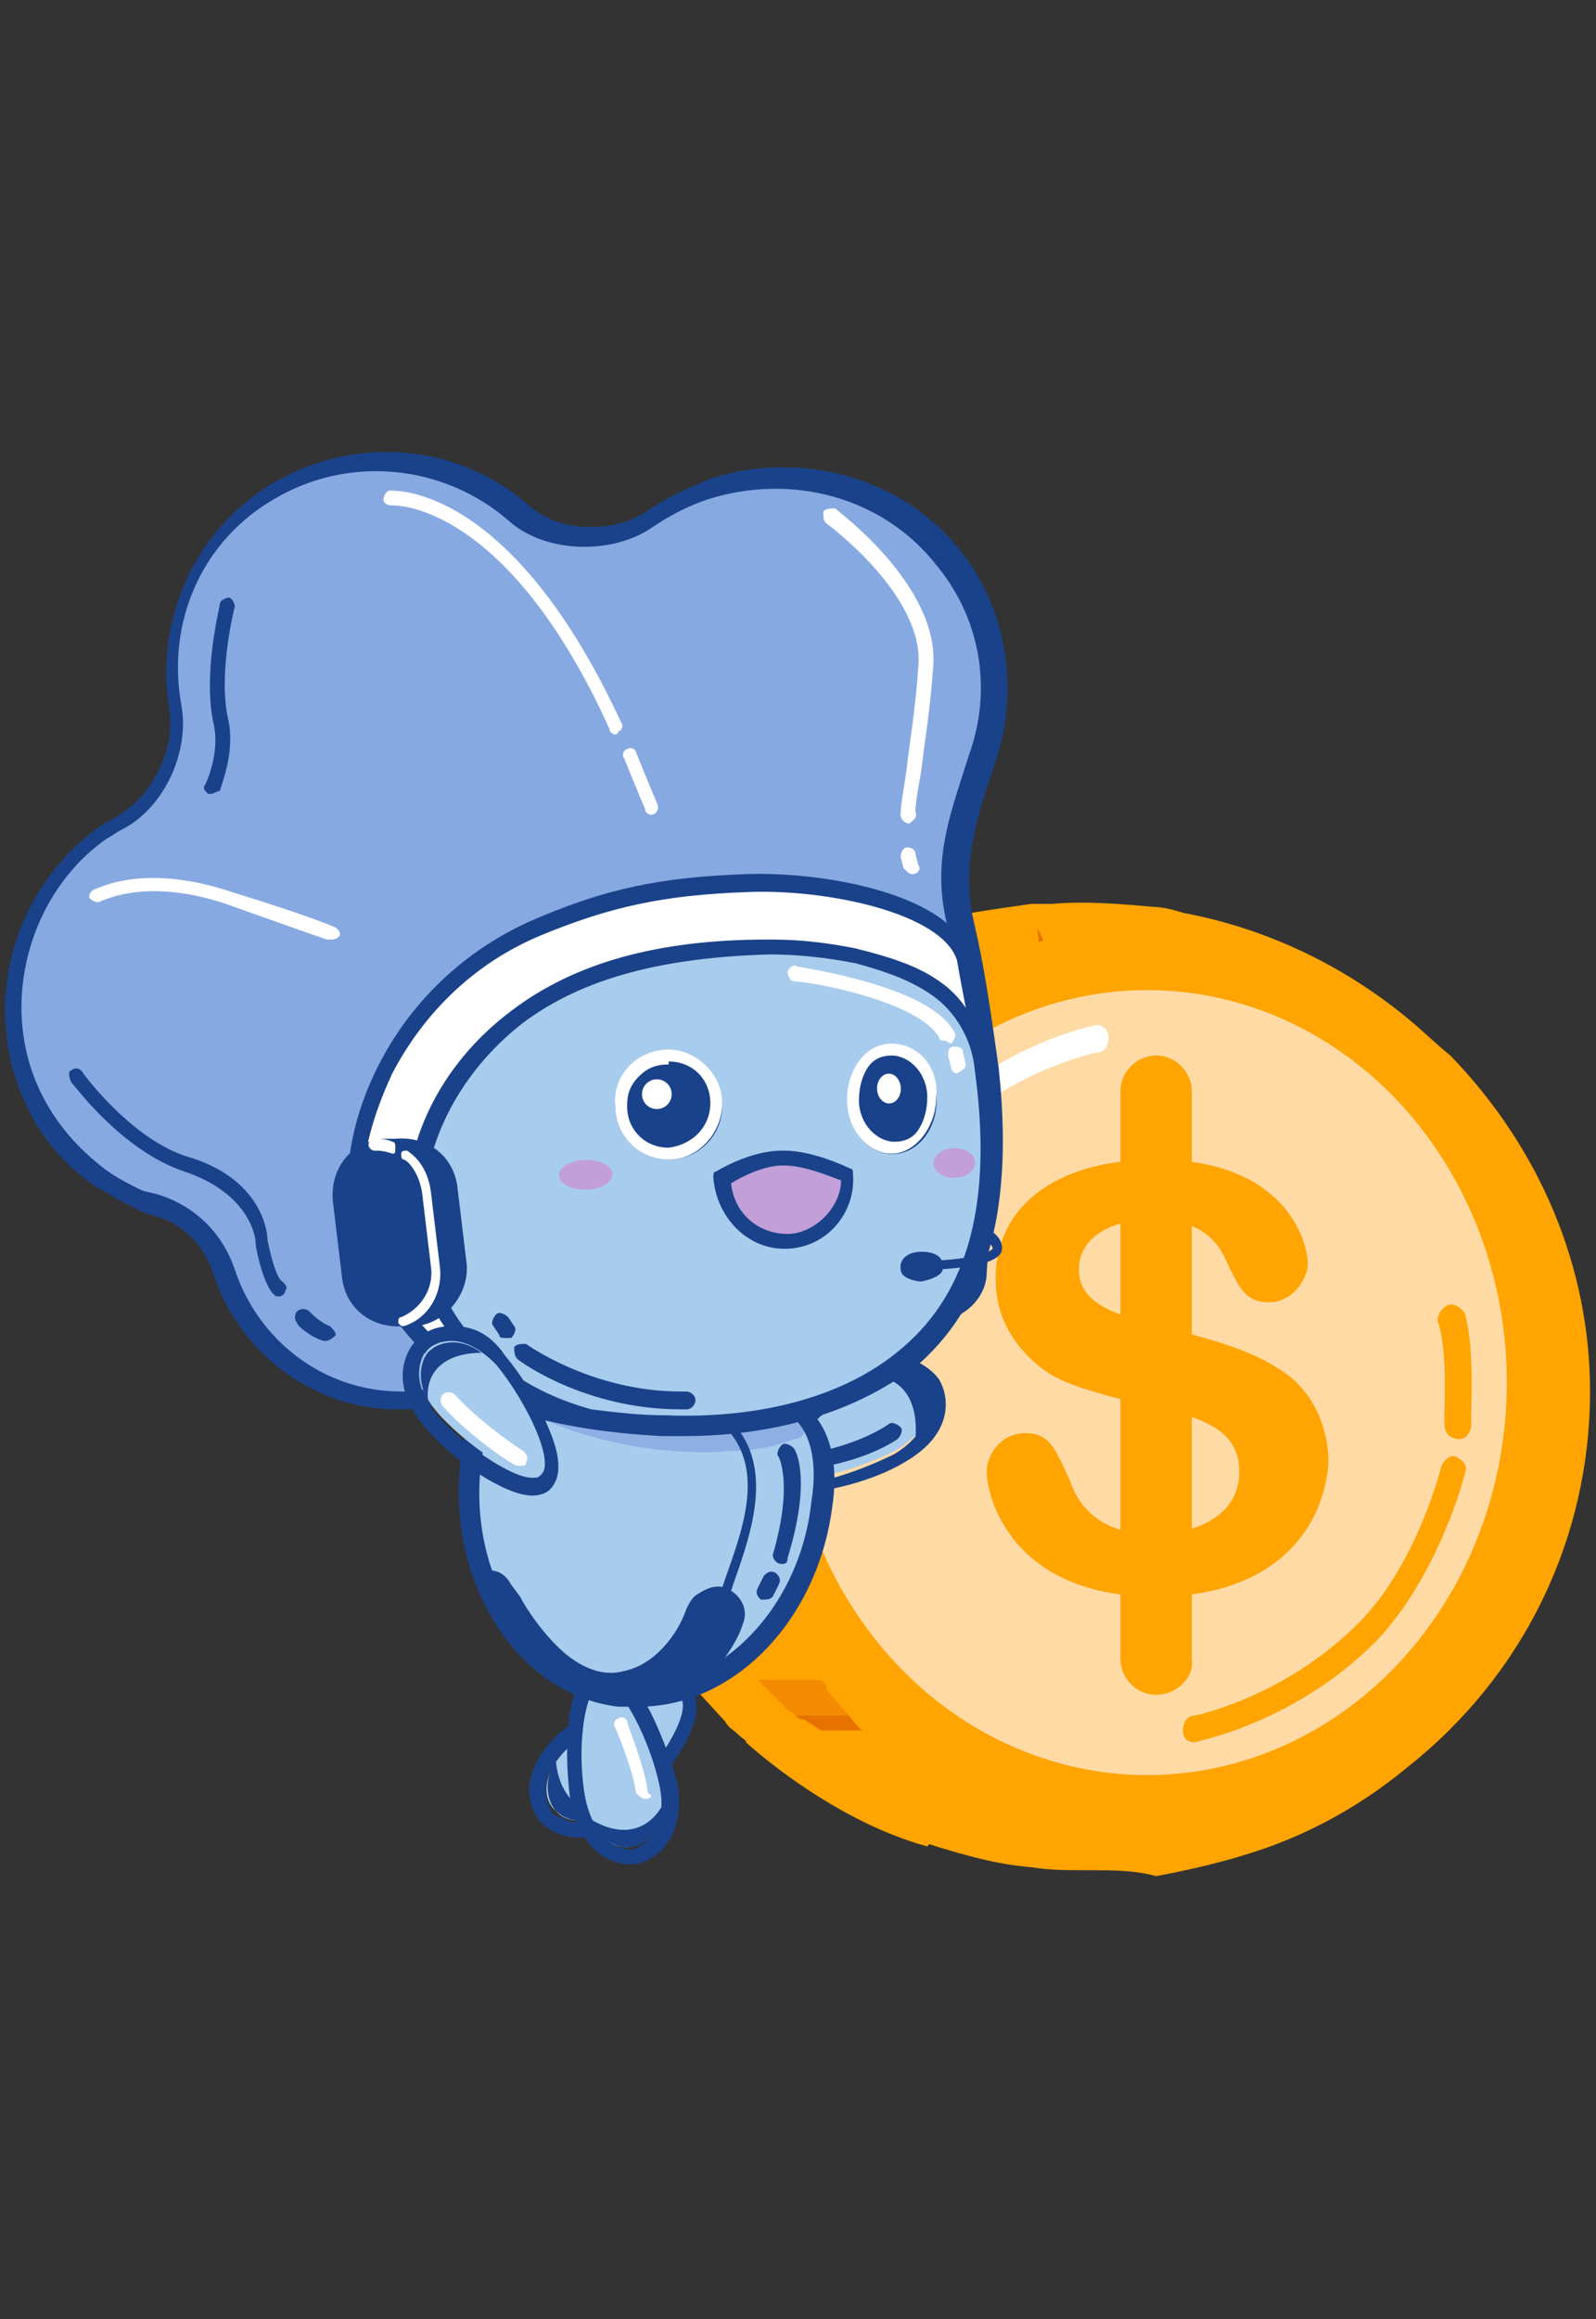
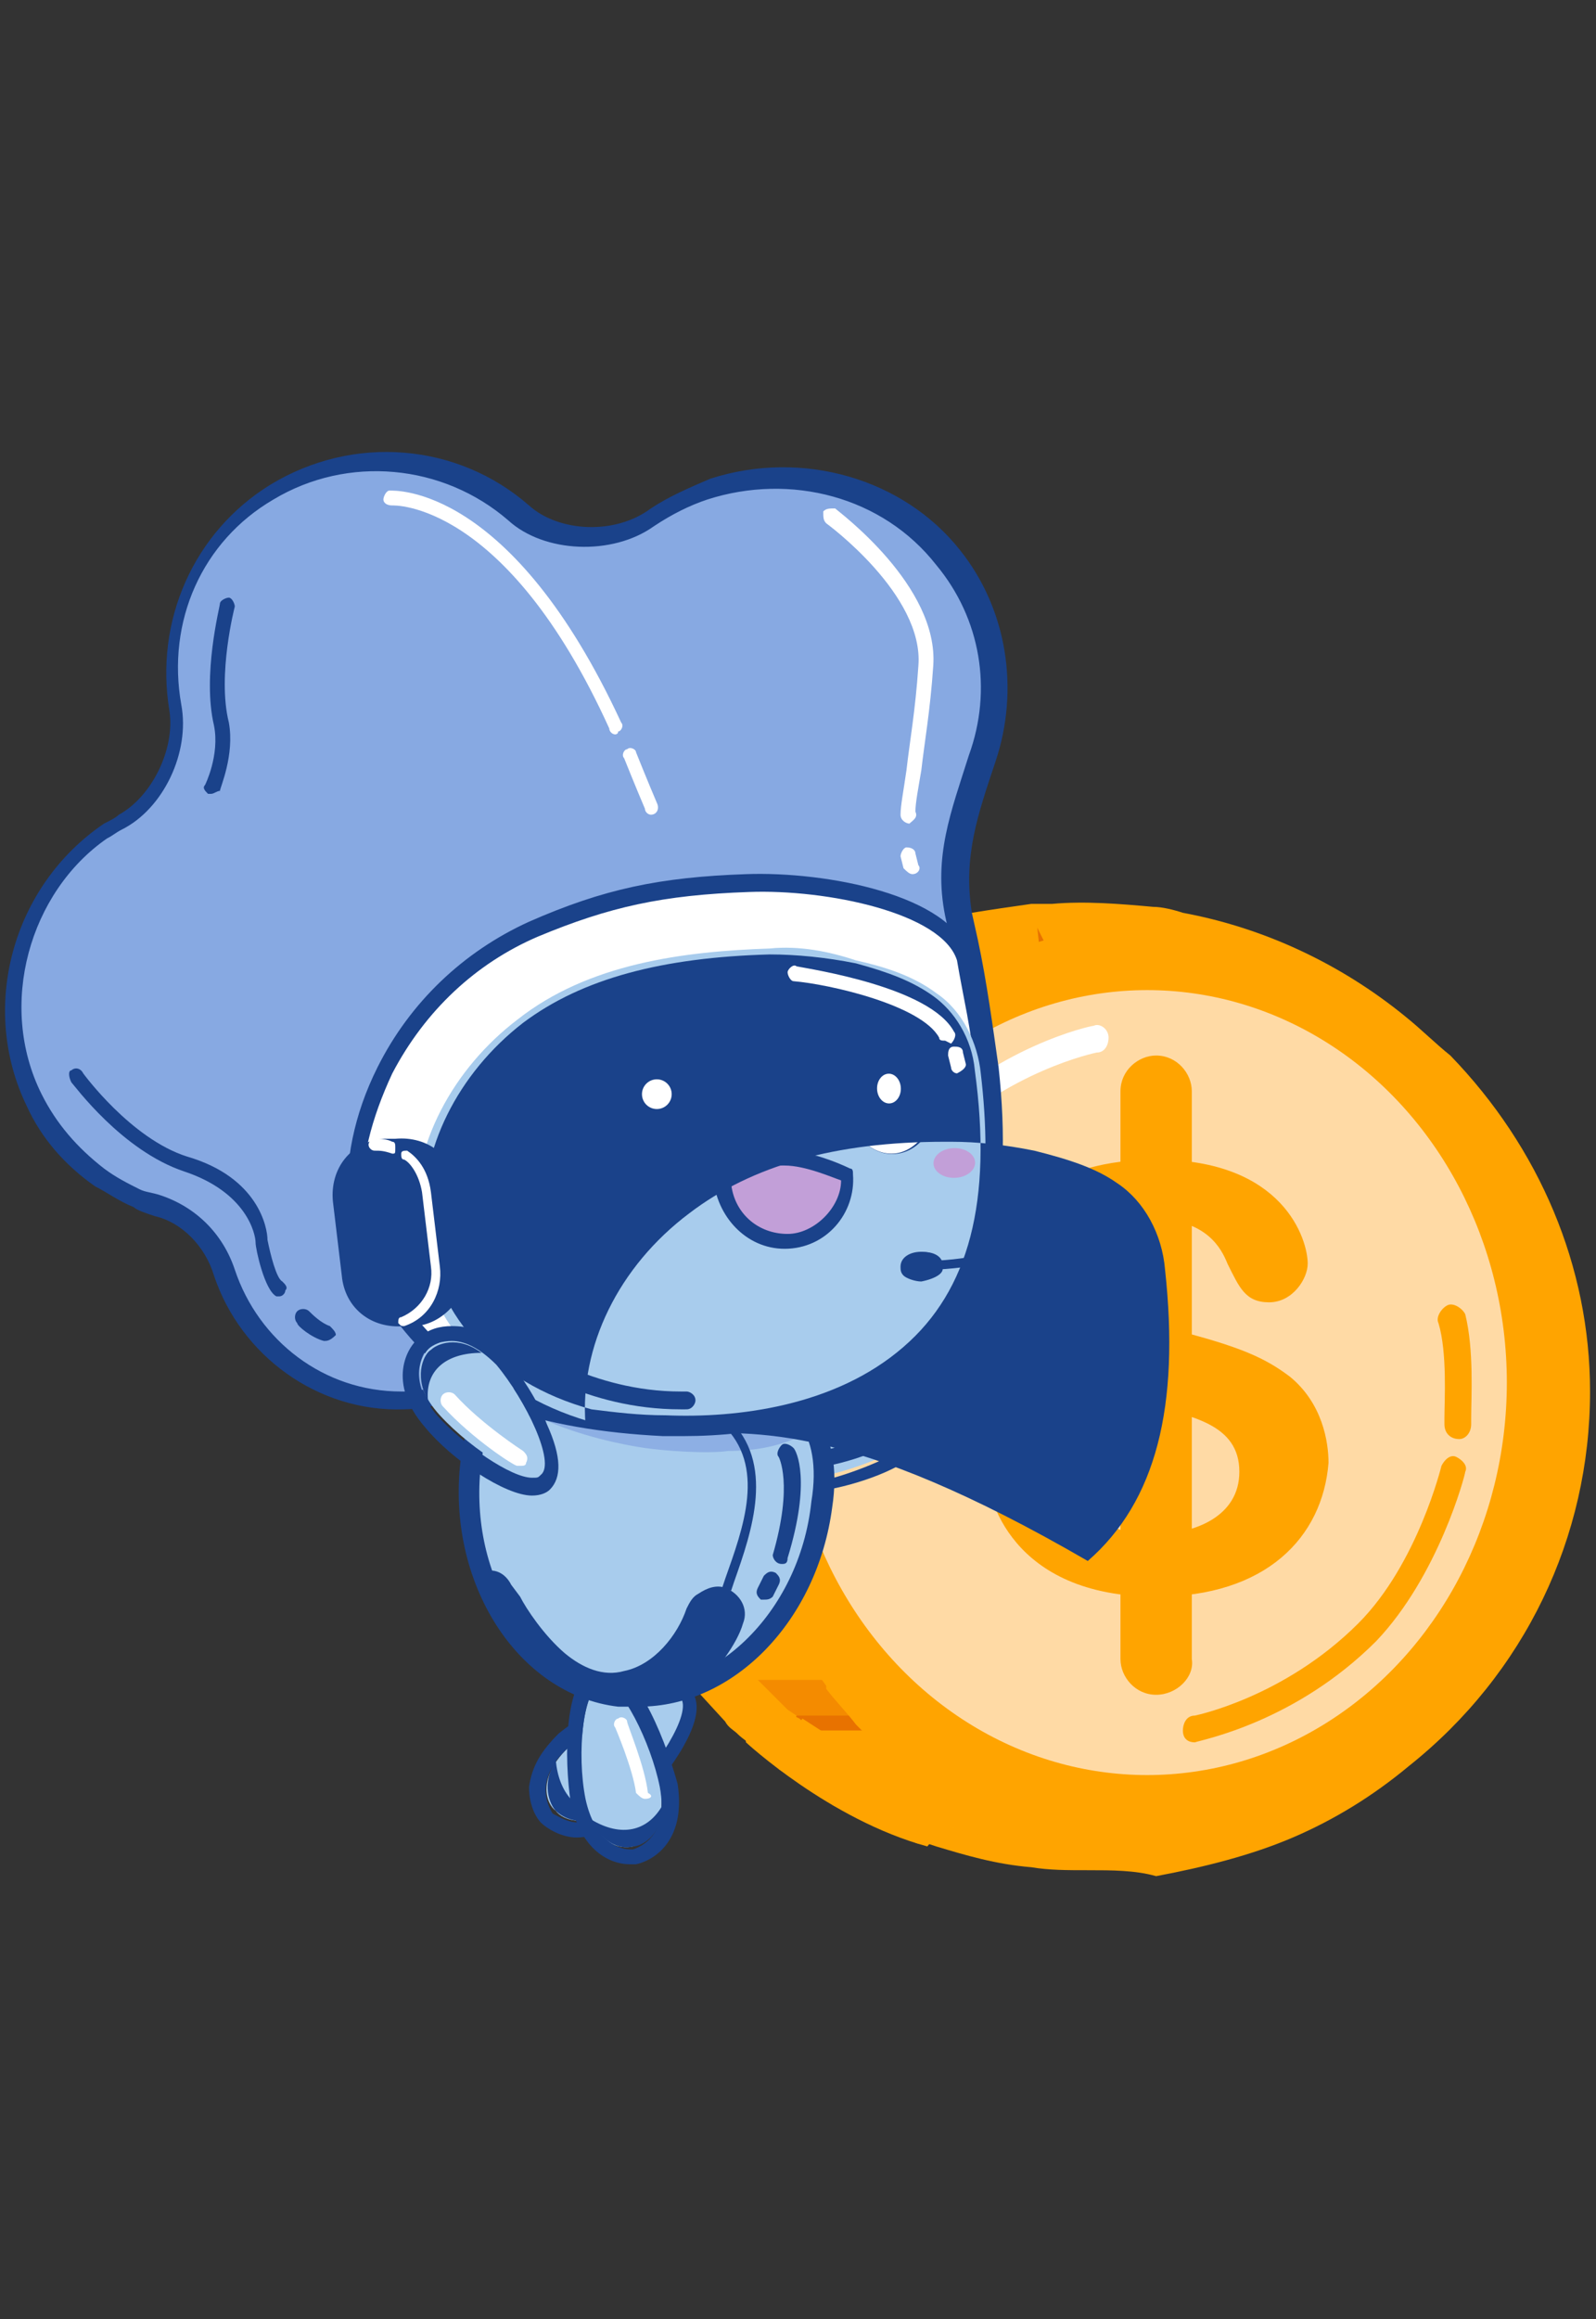
<svg xmlns="http://www.w3.org/2000/svg" xmlns:xlink="http://www.w3.org/1999/xlink" version="1.1" id="组_27506" x="0px" y="0px" viewBox="0 0 53.7 78" style="enable-background:new 0 0 53.7 78;" xml:space="preserve">
  <rect x="0" y="0" width="53.7" height="78" fill="#333333" stroke="none" />
  <style type="text/css">
	.st0{fill:#E87200;}
	.st1{fill:#FFA400;}
	.st2{opacity:0.5;}
	.st3{fill:#FFDAA5;}
	.st4{fill:#FFFFFF;}
	.st5{fill:#A8CCED;}
	.st6{fill:#1A428A;}
	.st7{opacity:0.81;fill:#87A9E2;}
	.st8{fill:#87A9E2;}
	.st9{fill:#C29FD8;}
	.st10{clip-path:url(#SVGID_1_);fill:#1A428A;}
	.st11{clip-path:url(#SVGID_1_);fill:#FFFFFF;}
</style>
  <g>
    <g>
      <g>
        <g>
          <g>
            <path class="st0" d="M20.5,46.5L20.5,46.5c0,0.5,0,0.8,0,1.2c0,0.1,0,0.2,0,0.4c0,0.1,0,0.3,0,0.4c0,0.1,0,0.3,0.1,0.4       c0,0.1,0,0.1,0,0.2c0,0,0,0.1,0,0.1c0,0,0,0,0,0.1c0,0,0,0,0,0.1c0,0,0,0.1,0,0.1c0,0,0,0,0,0c0,0,0,0,0,0.1c0,0,0,0.1,0,0.1       c0,0,0,0.1,0,0.1c0,0.1,0,0.1,0,0.2c0,0,0,0,0,0c0,0,0,0.1,0,0.1c0,0,0,0,0,0c0,0,0,0,0,0c0,0,0,0,0,0c0,0,0,0,0,0       c0,0,0,0,0,0.1c0,0,0,0,0,0c0,0.1,0,0.1,0,0.2c0,0.1,0,0.1,0.1,0.2c0,0,0,0,0,0c0,0,0,0.1,0,0.1c0,0,0,0,0,0c0,0,0,0.1,0,0.1       c0,0,0,0,0,0v0c0,0,0,0,0,0c0,0.1,0,0.1,0.1,0.2c0.1,0.3,0.2,0.7,0.4,1l0,0c0.1,0.2,0.2,0.4,0.3,0.6c0.1,0.2,0.2,0.4,0.3,0.6       c0,0.1,0.1,0.1,0.1,0.2c0,0.1,0.1,0.1,0.1,0.2c0,0,0.1,0.1,0.1,0.1c0,0.1,0.1,0.1,0.1,0.2c0,0.1,0.1,0.1,0.1,0.2       c0,0,0,0.1,0.1,0.1c0.1,0.1,0.1,0.2,0.2,0.3c0.1,0.1,0.1,0.2,0.2,0.3c0,0,0,0,0,0c0,0,0.1,0.1,0.1,0.1c0,0,0.1,0.1,0.1,0.1       c0,0,0,0,0,0c0.1,0.2,0.2,0.3,0.4,0.5c0.1,0.2,0.2,0.3,0.4,0.4c0,0,0,0,0,0c0,0,0,0,0.1,0.1c0,0,0,0,0,0       c0.1,0.1,0.1,0.1,0.2,0.2c0,0,0,0,0.1,0.1c0.1,0.1,0.2,0.2,0.2,0.3c0.1,0.1,0.3,0.3,0.4,0.4c0.1,0.1,0.2,0.2,0.4,0.4       c0.2,0.2,0.4,0.3,0.5,0.5c0.1,0.1,0.2,0.1,0.2,0.2c0,0,0.1,0,0.1,0.1c0,0,0,0,0,0c0,0,0.1,0.1,0.2,0.1c0.1,0,0.1,0.1,0.2,0.1       c0,0,0.1,0.1,0.1,0.1c0.1,0.1,0.1,0.1,0.2,0.2c0.1,0.1,0.2,0.2,0.3,0.2c0.1,0.1,0.2,0.1,0.3,0.2c0.1,0.1,0.2,0.2,0.3,0.2       c0.1,0,0.1,0.1,0.2,0.1c0.1,0,0.1,0.1,0.2,0.1c0,0,0.1,0,0.1,0.1c0,0,0.1,0,0.1,0.1c0,0,0.1,0.1,0.1,0.1c0.1,0,0.1,0.1,0.2,0.1       c0.1,0,0.1,0.1,0.2,0.1c0,0,0.1,0,0.1,0c0.1,0,0.1,0.1,0.2,0.1c0.1,0.1,0.3,0.1,0.4,0.2c0,0,0.1,0,0.1,0       c0.1,0.1,0.3,0.1,0.4,0.2c0,0,0.1,0,0.1,0c0,0,0,0,0,0c0,0,0,0,0.1,0c0.1,0,0.1,0.1,0.2,0.1c0,0,0.1,0,0.1,0l0.1,0       c0.1,0,0.1,0,0.1,0.1c0,0,0.1,0,0.1,0.1c0,0,0,0,0.1,0c0.1,0,0.1,0,0.2,0.1c0.1,0,0.2,0.1,0.3,0.1c0.9,0.3,1.9,0.5,2.9,0.6       c0,0,0.1,0,0.1,0c0.6,0.1,1.2,0.1,1.8,0.1c0.8,0,1.5,0,2.2-0.1c1.5-0.2,3-0.6,4.3-1.2c1.4-0.6,2.6-1.3,3.8-2.2v0       c3.6-2.8,5.8-7.1,5.8-11.9c0-4.1-1.7-7.9-4.4-10.7v0c-0.4-0.5-0.9-0.9-1.4-1.3v0c-2-1.6-4.5-2.8-7.1-3.3       c-0.3-0.1-0.6-0.1-1-0.2h0C38.1,31,37.4,31,36.6,31c-0.3,0-0.7,0-1,0c-0.1,0-0.3,0-0.4,0c-0.1,0-0.2,0-0.3,0       c-0.6,0.1-1.3,0.2-1.9,0.3c-0.3,0.1-0.6,0.1-0.9,0.2c-0.1,0-0.3,0.1-0.4,0.1c-0.1,0-0.2,0.1-0.4,0.1c-0.1,0-0.1,0-0.2,0.1       c0,0,0,0,0,0c0,0-0.1,0-0.1,0c-0.1,0-0.1,0-0.2,0.1c0,0-0.1,0-0.1,0c-0.1,0-0.2,0.1-0.3,0.1c0,0,0,0,0,0c0,0-0.1,0-0.1,0.1       c0,0-0.1,0-0.1,0.1c0,0-0.1,0-0.1,0c-0.1,0-0.1,0.1-0.2,0.1c0,0,0,0,0,0c-0.1,0.1-0.2,0.1-0.3,0.2c-0.1,0-0.1,0.1-0.2,0.1       c0,0,0,0-0.1,0c-0.1,0-0.1,0.1-0.2,0.1c-0.1,0-0.1,0.1-0.2,0.1c-0.1,0-0.1,0.1-0.2,0.1c-0.1,0-0.1,0.1-0.2,0.1c0,0,0,0-0.1,0       c0,0-0.1,0-0.1,0.1c0,0-0.1,0-0.1,0.1c0,0-0.1,0.1-0.1,0.1c-0.2,0.1-0.4,0.2-0.5,0.3c-0.1,0-0.1,0.1-0.2,0.1       C27.1,34,27,34,27,34.1c-0.1,0-0.1,0.1-0.2,0.1c-0.1,0-0.1,0.1-0.2,0.1c0,0,0,0,0,0v0h0c-0.1,0-0.1,0.1-0.2,0.1       c-0.1,0.1-0.2,0.2-0.4,0.3c0,0-0.1,0.1-0.1,0.1c0,0-0.1,0-0.1,0.1c-0.1,0.1-0.2,0.2-0.3,0.3c0,0-0.1,0.1-0.1,0.1h0       c-0.1,0.1-0.2,0.2-0.3,0.3c-0.1,0.1-0.2,0.2-0.3,0.3c-0.3,0.3-0.5,0.6-0.8,0.9c-0.1,0.1-0.2,0.2-0.2,0.3       c-0.1,0.2-0.3,0.3-0.4,0.5c-0.1,0.2-0.2,0.3-0.4,0.5c-0.1,0.1-0.1,0.2-0.2,0.3c-0.1,0.1-0.1,0.2-0.2,0.3       c-0.1,0.1-0.1,0.2-0.2,0.3c0,0,0,0,0,0c0,0,0,0,0,0c0,0,0,0.1,0,0.1c0,0,0,0.1-0.1,0.1c0,0.1-0.1,0.1-0.1,0.2       c0,0,0,0.1-0.1,0.1c0,0,0,0,0,0c0,0-0.1,0.1-0.1,0.1c0,0,0,0.1,0,0.1c0,0,0,0,0,0.1c0,0,0,0,0,0c0,0,0,0.1-0.1,0.1c0,0,0,0,0,0       c0,0.1-0.1,0.2-0.1,0.3l0,0c-0.1,0.2-0.1,0.3-0.2,0.5c-0.1,0.1-0.1,0.3-0.2,0.4c0,0,0,0,0,0.1c-0.1,0.2-0.1,0.4-0.2,0.5       c-0.1,0.2-0.1,0.4-0.2,0.5c0,0.1-0.1,0.3-0.1,0.4c0,0.1,0,0.1,0,0.2c0,0.1,0,0.1,0,0.2c0,0.1,0,0.1,0,0.2c0,0,0,0,0,0       c0,0,0,0,0,0c0,0,0,0,0,0c0,0,0,0,0,0c0,0.1,0,0.1,0,0.2c0,0,0,0.1,0,0.1c0,0.1,0,0.1,0,0.2c0,0,0,0.1,0,0.1c0,0,0,0,0,0       c0,0,0,0,0,0c0,0,0,0,0,0.1c0,0,0,0,0,0v0c0,0,0,0,0,0.1v0c0,0,0,0,0,0c0,0,0,0.1,0,0.1c0,0,0,0.1,0,0.1c0,0,0,0,0,0       c0,0,0,0,0,0c0,0,0,0,0,0c0,0,0,0,0,0c0,0,0,0,0,0c0,0,0,0,0,0v0c0,0,0,0,0,0c0,0.1,0,0.1,0,0.2c0,0,0,0,0,0c0,0,0,0,0,0.1       c0,0,0,0,0,0v0c0,0,0,0,0,0c0,0,0,0,0,0v0c0,0,0,0.1,0,0.1c0,0,0,0,0,0c0,0,0,0.1,0,0.1c0,0,0,0,0,0c0,0,0,0,0,0v0c0,0,0,0,0,0       v0c0,0,0,0,0,0c0,0.1,0,0.1,0,0.2c0,0.2,0,0.3,0,0.5C20.5,46.2,20.5,46.4,20.5,46.5z" />
            <path class="st1" d="M36.6,62.9c-0.7,0-1.3,0-1.9-0.1c-1.2-0.1-2.2-0.4-3.2-0.7l-0.3-0.1l0-0.9L30.9,62c-0.1,0-0.2-0.1-0.3-0.1       l0.1-0.9l-0.3,0.8l-1-0.4c-0.3-0.1-0.4-0.2-0.6-0.3L28.7,61l0.1-0.9l-0.4,0.8L28,60.7l0.3-0.8l-0.4,0.7l-1.7-1.1l0.3-0.8       L26,59.3L25.6,59l0.4-0.8l-0.6,0.6c-0.2-0.2-0.4-0.3-0.6-0.5c-0.1-0.1-0.3-0.2-0.4-0.4l-1.1-1.2c0,0-0.2-0.2-0.3-0.4       c0-0.1-0.1-0.1-0.1-0.2h-0.4l-0.1-0.7l-0.6-0.9l0.6-0.7l-0.7,0.4l-0.3-0.5c-0.1-0.2-0.2-0.4-0.3-0.6c-0.1-0.1-0.1-0.3-0.2-0.5       l-0.1-0.2c-0.1-0.4-0.3-0.7-0.4-1.1l0.7-0.5l-0.8,0.2L20,50.1l0,0l0-0.1h0.3l0.5-0.2L20,49.8c0,0,0-0.1,0-0.1l-0.3-1.8       c0-0.4,0-0.8,0-1.2l0.2-3l0.1-0.1l-0.1,0l0.3-1.4l2.1-4.5c0.1-0.2,0.2-0.4,0.4-0.5c0.1-0.2,0.3-0.4,0.4-0.5l0.1-0.2       c0.4-0.4,0.6-0.7,0.9-1l1.9-1.7l0.7,0.6l-0.5-0.7l0.6-0.4c0.2-0.1,0.4-0.2,0.5-0.4l3.8-1.8l0.6-0.2c0.3-0.1,0.7-0.2,1-0.2       c0.6-0.1,1.3-0.2,2-0.3l0.3,0c0.1,0,0.3,0,0.4,0c1.1-0.1,2.3,0,3.4,0.1c0.3,0,0.7,0.1,1,0.2c2.7,0.5,5.3,1.7,7.5,3.5       c0.5,0.4,1,0.9,1.5,1.3c3,3.1,4.7,7.1,4.7,11.3c0,4.9-2.2,9.5-6.1,12.6c-1.2,1-2.5,1.8-3.9,2.4c-1.4,0.6-3,1-4.6,1.3       C38.2,62.9,37.4,62.9,36.6,62.9z M30.9,60.1l0.6,0.2l-0.1,0.9l0.3-0.8l0.3,0.1c0.9,0.3,1.8,0.5,2.8,0.6c1.5,0.2,2.7,0.1,4,0       c1.4-0.2,2.8-0.6,4.1-1.1c1.3-0.6,2.5-1.3,3.6-2.1c3.5-2.8,5.5-6.9,5.5-11.3c0-3.8-1.5-7.3-4.2-10.1c-0.4-0.4-0.9-0.8-1.3-1.2       c-1.9-1.6-4.3-2.6-6.8-3.1c-0.3-0.1-0.6-0.1-0.9-0.1c-1-0.1-2.1-0.2-3.1-0.1l-0.4,0l-0.4-0.8l0.1,0.9c-0.6,0.1-1.2,0.2-1.8,0.3       c-0.3,0.1-0.6,0.1-0.9,0.2L32,32.6l-0.6-0.7l0.3,0.8l-0.3,0.1L30.9,32l0.2,0.7l-0.1,0.1l0,0.1l-0.6,0.2l-0.6-0.7l0.3,0.8       l-0.5,0.2l-0.6-0.7l0.3,0.8L29,32.9l0.4,0.7l-0.8,0.4l-0.6-0.6l0.4,0.7c-0.2,0.1-0.4,0.2-0.5,0.3l-0.4,0.3l-0.7-0.6l0.4,0.8       c0,0-0.1,0.1-0.2,0.1l-0.4,0.3l-0.7-0.5l0.6,0.6l-1,1c-0.3,0.3-0.5,0.5-0.8,0.8l-0.2,0.3c-0.1,0.2-0.2,0.3-0.4,0.5       c-0.1,0.2-0.2,0.3-0.3,0.5l-1.5,2.9l-0.4,1.1L21,42.8l0.8,0.2l-0.9,0l0.8,0.2l-0.4,3.4c0,0.4,0,0.7,0,1.1l0.4,2.6h-0.3       l-0.5,0.4l0.8-0.3l0.1,0.4l0,0l0,0l0,0l-0.7,0.4l0.8-0.2c0.1,0.3,0.2,0.5,0.3,0.8l0.1,0.2c0.1,0.2,0.2,0.4,0.2,0.5       c0.1,0.2,0.2,0.4,0.3,0.5l0.1,0.2l-0.6,0.6l0.8-0.3l0.9,1.4c0.1,0.1,0.2,0.2,0.2,0.3L26,57c0.2,0.2,0.3,0.3,0.5,0.5l0.3,0.2       l-0.3,0.8l0.5-0.7l1.7,1.1l-0.2,0.9l0.4-0.8l0.5,0.3l-0.2,0.9l0.4-0.8L30.9,60.1l-0.3,0.3l0,0.5L30.9,60.1z M20.7,44.7       L20.7,44.7L20.7,44.7L20.7,44.7z M21,43.7l-0.2,0L21,43.7L21,43.7z M20.2,43.6l0.2,0.2l0.4-0.1L20.2,43.6z M21.7,43.6       L21.7,43.6C21.6,43.6,21.6,43.6,21.7,43.6C21.6,43.6,21.6,43.6,21.7,43.6z" />
          </g>
          <g class="st2">
            <path class="st1" d="M27.3,59.2c0.1,0,0.1,0.1,0.2,0.1c0.1,0,0.1,0.1,0.2,0.1c0.1,0.1,0.2,0.1,0.3,0.2c0.1,0,0.1,0.1,0.2,0.1       c0.1,0,0.1,0.1,0.2,0.1c0,0,0.1,0,0.1,0.1c0,0,0.1,0,0.1,0.1c0,0,0.1,0.1,0.1,0.1c0.1,0,0.1,0.1,0.2,0.1c0.1,0,0.1,0.1,0.2,0.1       c0,0,0.1,0,0.1,0c0.1,0,0.1,0.1,0.2,0.1c0.1,0.1,0.3,0.1,0.4,0.2c0,0,0.1,0,0.1,0.1c0.1,0.1,0.3,0.1,0.4,0.2c0,0,0.1,0,0.1,0       c0,0,0,0,0,0c0,0,0,0,0.1,0c0.1,0,0.1,0.1,0.2,0.1c0.1,0,0.2,0.1,0.2,0.1c0.1,0,0.2,0.1,0.3,0.1c0,0,0,0,0.1,0       c0.1,0,0.1,0,0.2,0.1c0.1,0,0.2,0.1,0.3,0.1c0.9,0.3,1.9,0.5,2.9,0.6v-2.8H27.3z" />
            <path class="st1" d="M22.8,54.5c0.1,0.1,0.1,0.2,0.2,0.3c0.1,0.1,0.1,0.2,0.2,0.3c0,0,0,0,0,0c0,0,0.1,0.1,0.1,0.1       c0,0,0.1,0.1,0.1,0.1c0,0,0,0,0,0c0.1,0.2,0.2,0.3,0.4,0.5c0.1,0.2,0.2,0.3,0.4,0.4c0,0,0,0,0,0c0,0,0,0,0.1,0.1c0,0,0,0,0,0       c0.1,0.1,0.1,0.1,0.2,0.2c0,0,0,0,0.1,0.1c0.1,0.1,0.2,0.2,0.2,0.3c0.1,0.1,0.3,0.3,0.4,0.4c0.1,0.1,0.2,0.2,0.4,0.4h3.5v-3.2       H22.8z" />
            <path class="st1" d="M20.7,49.1c0,0.1,0,0.1,0,0.2c0,0,0,0,0,0c0,0,0,0,0,0c0,0,0,0,0,0c0,0,0,0,0,0c0,0.1,0,0.1,0,0.2       c0,0,0,0.1,0,0.1c0,0.1,0,0.1,0.1,0.2c0,0.1,0,0.1,0.1,0.2c0,0,0,0,0,0c0,0,0,0,0,0.1c0,0,0,0,0,0.1c0,0.1,0,0.1,0,0.2       c0,0.1,0,0.1,0.1,0.2c0,0,0,0,0,0c0,0,0,0.1,0,0.1c0,0.1,0,0.1,0,0.2c0,0,0,0,0,0.1c0,0.1,0,0.1,0.1,0.2c0.1,0.3,0.2,0.7,0.4,1       h6v-3.2H20.7z" />
            <path class="st1" d="M20.5,46.5L20.5,46.5l6,0.1v-3.2h-5.6c0,0.1,0,0.2-0.1,0.3c0,0.1,0,0.2-0.1,0.3c0,0,0,0.1,0,0.1       c0,0,0,0.1,0,0.1v0c0,0.1,0,0.1,0,0.2c0,0,0,0,0,0c0,0,0,0,0,0c0,0,0,0,0,0.1c0,0,0,0,0,0c0,0,0,0,0,0c0,0,0,0,0,0       c0,0,0,0.1,0,0.1c0,0,0,0.1,0,0.1c0,0,0,0,0,0c0,0,0,0.1,0,0.1c0,0,0,0,0,0.1v0c0,0,0,0,0,0c0,0,0,0.1,0,0.1c0,0,0,0.1,0,0.1       c0,0,0,0,0,0c0,0,0,0,0,0c0,0,0,0,0,0.1c0,0,0,0,0,0c0,0,0,0,0,0c0,0,0,0.1,0,0.1c0,0,0,0.1,0,0.1c0,0.2,0,0.3,0,0.5       C20.5,46.2,20.5,46.4,20.5,46.5z" />
            <path class="st1" d="M21.4,41.3h7.1v-3.2H23c-0.1,0.1-0.1,0.2-0.2,0.3c0,0,0,0,0,0c-0.1,0.1-0.1,0.2-0.2,0.3       c-0.1,0.1-0.1,0.2-0.2,0.3c0,0,0,0.1-0.1,0.1c0,0,0,0.1-0.1,0.1c0,0.1-0.1,0.1-0.1,0.2c0,0.1-0.1,0.2-0.1,0.3c0,0,0,0.1,0,0.1       c0,0,0,0,0,0.1c0,0,0,0,0,0c0,0,0,0.1-0.1,0.1c0,0,0,0,0,0c0,0.1-0.1,0.2-0.1,0.3l0,0v0c-0.1,0.2-0.1,0.3-0.2,0.5       C21.6,41,21.5,41.1,21.4,41.3C21.4,41.3,21.4,41.3,21.4,41.3z" />
            <path class="st1" d="M24.8,35.9h13.7v-3.2h-9.4c-0.1,0-0.1,0.1-0.2,0.1c-0.1,0-0.1,0.1-0.2,0.1c-0.1,0-0.1,0.1-0.2,0.1       c-0.1,0-0.1,0.1-0.2,0.1c0,0,0,0-0.1,0c0,0-0.1,0-0.1,0.1c0,0-0.1,0-0.1,0.1c0,0-0.1,0.1-0.1,0.1c-0.2,0.1-0.4,0.2-0.5,0.3       c-0.1,0-0.1,0.1-0.2,0.1C27.1,34,27,34,27,34.1c-0.1,0-0.1,0.1-0.2,0.1c-0.1,0-0.1,0.1-0.2,0.1c0,0,0,0,0,0v0h0       c-0.1,0-0.1,0.1-0.2,0.1c-0.1,0.1-0.2,0.2-0.4,0.3c0,0-0.1,0.1-0.1,0.1c0,0-0.1,0-0.1,0.1c-0.1,0.1-0.2,0.2-0.3,0.3       c0,0-0.1,0.1-0.1,0.1h0c-0.1,0.1-0.2,0.2-0.3,0.3C25,35.7,24.9,35.8,24.8,35.9z" />
          </g>
          <g>
            <path class="st1" d="M25.9,58.2c0.1,0.1,0.2,0.1,0.2,0.2c0,0,0.1,0,0.1,0.1c0,0,0,0,0,0c0.1,0,0.1,0.1,0.2,0.1       c0.1,0,0.1,0.1,0.2,0.1c0,0,0.1,0.1,0.1,0.1c0.1,0.1,0.1,0.1,0.2,0.2c0.1,0.1,0.2,0.2,0.3,0.2c0.1,0.1,0.2,0.1,0.3,0.2       c0.1,0.1,0.2,0.1,0.3,0.2c0.1,0,0.1,0.1,0.2,0.1c0.1,0,0.1,0.1,0.2,0.1c0,0,0.1,0,0.1,0.1c0,0,0.1,0,0.1,0.1       c0,0,0.1,0.1,0.1,0.1c0.1,0,0.1,0.1,0.2,0.1c0.1,0,0.1,0.1,0.2,0.1c0,0,0.1,0,0.1,0c0.1,0,0.1,0.1,0.2,0.1       c0.1,0.1,0.3,0.1,0.4,0.2c0,0,0.1,0,0.1,0.1c0.1,0.1,0.3,0.1,0.4,0.2c0,0,0.1,0,0.1,0c0,0,0,0,0,0c0,0,0,0,0.1,0       c0.1,0,0.1,0.1,0.2,0.1c0.1,0,0.2,0.1,0.2,0.1c0.1,0,0.2,0.1,0.3,0.1c0,0,0,0,0.1,0c0.1,0,0.1,0,0.2,0.1c0.1,0,0.2,0.1,0.3,0.1       h3.9v-3.2H25.9z" />
            <path class="st1" d="M22.2,53.5c0,0.1,0.1,0.1,0.1,0.2c0,0.1,0.1,0.1,0.1,0.2c0,0,0.1,0.1,0.1,0.1c0.1,0.1,0.1,0.2,0.2,0.3       c0,0,0.1,0.1,0.1,0.1c0.1,0.1,0.1,0.2,0.2,0.3c0.1,0.1,0.1,0.2,0.2,0.3h0c0,0,0,0,0,0c0,0,0.1,0.1,0.1,0.1c0,0,0.1,0.1,0.1,0.1       c0,0,0,0,0,0c0.1,0.2,0.2,0.3,0.4,0.5c0.1,0.2,0.2,0.3,0.4,0.4c0,0,0,0,0,0c0,0,0,0,0.1,0.1c0,0,0,0,0,0       c0.1,0.1,0.1,0.1,0.2,0.2c0,0,0,0,0.1,0.1h5.8v-3.2H22.2z" />
            <path class="st1" d="M20.6,48.1c0,0.3,0.1,0.5,0.1,0.8c0,0.1,0,0.1,0,0.2c0,0.1,0,0.1,0,0.2c0,0,0,0,0,0.1c0,0,0,0.1,0,0.1       c0,0,0,0,0,0.1c0,0,0,0.1,0,0.1c0,0,0,0.1,0,0.1c0,0.1,0,0.1,0,0.2c0,0,0,0,0,0c0,0.1,0,0.1,0,0.2c0,0,0,0,0,0c0,0,0,0,0,0       c0,0,0,0,0,0.1c0,0,0,0,0,0.1c0,0,0,0,0,0c0,0.1,0,0.1,0,0.2c0,0.1,0,0.1,0.1,0.2c0,0,0,0,0,0c0,0,0,0.1,0,0.1       c0,0.1,0,0.1,0,0.2c0,0,0,0,0,0.1c0,0.1,0,0.1,0.1,0.2h7.7v-3.2H20.6z" />
            <path class="st1" d="M20.5,45.6h7.3v-3.2h-6.7c0,0.1-0.1,0.3-0.1,0.4c0,0.1,0,0.1,0,0.2c0,0.1,0,0.1,0,0.2c0,0.1,0,0.1,0,0.2       c0,0,0,0,0,0c0,0,0,0,0,0c0,0,0,0,0,0c0,0.1,0,0.1,0,0.2c0,0,0,0.1,0,0.1c0,0.1,0,0.1,0,0.2c0,0,0,0.1,0,0.1c0,0,0,0,0,0       c0,0,0,0.1,0,0.1v0c0,0.1,0,0.1,0,0.2c0,0,0,0.1,0,0.1c0,0,0,0,0,0c0,0,0,0.1,0,0.1c0,0,0,0.1,0,0.1c0,0,0,0.1,0,0.1       c0,0,0,0,0,0.1c0,0,0,0,0,0c0,0,0,0,0,0c0,0,0,0,0,0v0c0,0,0,0.1,0,0.1c0,0,0,0,0,0.1c0,0,0,0.1,0,0.1c0,0,0,0,0,0c0,0,0,0,0,0       c0,0,0,0,0,0.1C20.5,45.5,20.5,45.5,20.5,45.6z" />
            <polygon class="st1" points="21.8,40.3 29.8,40.3 29.8,37.1 23.8,37.1 23.2,38.1 21.8,40.3      " />
            <path class="st1" d="M25.9,34.9h13.5v-3.2h-7.7c-0.1,0-0.2,0.1-0.4,0.1c-0.1,0-0.1,0-0.2,0.1c0,0,0,0,0,0c0,0-0.1,0-0.1,0       c-0.1,0-0.1,0-0.2,0.1c0,0-0.1,0-0.1,0c-0.1,0-0.2,0.1-0.3,0.1c0,0,0,0,0,0c0,0-0.1,0-0.1,0.1c0,0-0.1,0-0.1,0.1       c0,0-0.1,0-0.1,0c-0.1,0-0.1,0.1-0.2,0.1c0,0,0,0,0,0c-0.1,0.1-0.2,0.1-0.3,0.2c-0.1,0-0.1,0.1-0.2,0.1c0,0,0,0-0.1,0       c-0.1,0-0.1,0.1-0.2,0.1c-0.1,0-0.1,0.1-0.2,0.1c-0.1,0-0.1,0.1-0.2,0.1c-0.1,0-0.1,0.1-0.2,0.1c0,0,0,0-0.1,0       c0,0-0.1,0-0.1,0.1c0,0-0.1,0-0.1,0.1c0,0-0.1,0.1-0.1,0.1c-0.2,0.1-0.4,0.2-0.5,0.3c-0.1,0-0.1,0.1-0.2,0.1       C27.1,34,27,34,27,34.1c-0.1,0-0.1,0.1-0.2,0.1c-0.1,0-0.1,0.1-0.2,0.1c0,0,0,0,0,0h0c-0.1,0-0.1,0.1-0.2,0.1       c-0.1,0.1-0.2,0.2-0.4,0.3C26.1,34.8,26,34.8,25.9,34.9C26,34.9,25.9,34.9,25.9,34.9z" />
          </g>
          <path class="st1" d="M24.4,46.5L24.4,46.5c0,0.6,0,1.1,0.1,1.6c0,0.3,0.1,0.7,0.1,1c0.1,0.7,0.3,1.5,0.5,2.2v0      c0.1,0.3,0.2,0.7,0.3,1v0c0.1,0.4,0.3,0.8,0.5,1.2c0.2,0.3,0.3,0.7,0.5,1c0.4,0.8,0.9,1.5,1.4,2.2c0,0,0,0,0,0.1      c0.3,0.4,0.7,0.8,1,1.2c0.1,0.1,0.2,0.2,0.3,0.3c0.4,0.4,0.8,0.7,1.2,1c0.8,0.6,1.7,1.2,2.6,1.6h0c0.3,0.1,0.6,0.3,0.9,0.4      c0.9,0.4,1.8,0.6,2.8,0.8c0.6,0.1,1.3,0.1,2,0.1c7.8,0,14.2-7,14.2-15.5c0-7.1-4.4-13.1-10.4-15c-1.2-0.4-2.5-0.6-3.8-0.6      c-0.3,0-0.6,0-0.8,0c-0.2,0-0.5,0-0.7,0.1c-0.1,0-0.3,0-0.4,0.1h0c-0.8,0.1-1.6,0.3-2.4,0.6c-0.8,0.3-1.5,0.6-2.2,1      c-0.9,0.5-1.8,1.1-2.5,1.9c-0.1,0.1-0.2,0.2-0.3,0.3l0,0c-0.1,0.1-0.3,0.3-0.4,0.4c-0.2,0.2-0.4,0.4-0.5,0.6      c-0.3,0.4-0.6,0.8-0.9,1.2c-0.2,0.3-0.4,0.7-0.7,1c-0.4,0.7-0.8,1.4-1.1,2.2c-0.1,0.3-0.3,0.7-0.4,1c-0.1,0.4-0.2,0.7-0.3,1.1      c-0.1,0.3-0.2,0.7-0.2,1c-0.1,0.7-0.2,1.4-0.3,2.2C24.4,45.9,24.4,46.2,24.4,46.5z" />
          <ellipse class="st3" cx="38.6" cy="46.5" rx="12.1" ry="13.2" />
          <path class="st4" d="M28.3,44.1c0,0-0.1,0-0.1,0c-0.2-0.1-0.4-0.3-0.3-0.5c0-0.1,0.9-3.5,3-5.7c2.6-2.7,5.8-3.4,5.9-3.4      c0.2-0.1,0.5,0.1,0.5,0.4c0,0.2-0.1,0.5-0.4,0.5c0,0-3,0.6-5.5,3.1c-2,2-2.8,5.3-2.8,5.3C28.7,43.9,28.5,44.1,28.3,44.1z" />
          <path class="st1" d="M40.2,58.6c-0.2,0-0.4-0.1-0.4-0.4c0-0.2,0.1-0.5,0.4-0.5c0,0,3-0.6,5.5-3.1c2-2,2.8-5.3,2.8-5.3      c0.1-0.2,0.3-0.4,0.5-0.3c0.2,0.1,0.4,0.3,0.3,0.5c0,0.1-0.9,3.5-3,5.7C43.6,57.9,40.5,58.5,40.2,58.6      C40.3,58.6,40.3,58.6,40.2,58.6z" />
          <g>
            <path class="st1" d="M38.9,53.7c-4.9,0-5.7-3.4-5.7-4.2c0-0.6,0.5-1.3,1.3-1.3c0.8,0,1,0.5,1.5,1.6c0.2,0.6,0.8,1.8,2.8,1.8       c1.4,0,2.9-0.6,2.9-2.1c0-1.6-1.6-1.9-3.4-2.3c-2.1-0.5-2.8-0.8-3.4-1.3c-0.7-0.6-1.4-1.5-1.4-2.9c0-2.4,2-4,5.4-4       c4.3,0,5.1,2.7,5.1,3.5c0,0.5-0.5,1.3-1.3,1.3c-0.8,0-1-0.5-1.4-1.3c-0.2-0.5-0.7-1.5-2.5-1.5c-1.2,0-2.5,0.5-2.5,1.7       c0,1.3,1.6,1.6,3.1,2c2.4,0.6,3.2,1,4,1.6c1.1,0.9,1.3,2.2,1.3,2.9C44.5,51.7,42.6,53.7,38.9,53.7z" />
            <path class="st1" d="M38.9,57c-0.7,0-1.2-0.6-1.2-1.2V36.7c0-0.7,0.6-1.2,1.2-1.2c0.7,0,1.2,0.6,1.2,1.2v19.1       C40.2,56.4,39.6,57,38.9,57z" />
          </g>
          <path class="st1" d="M49.1,48.4C49.1,48.4,49.1,48.4,49.1,48.4c-0.3,0-0.5-0.2-0.5-0.5l0-0.2c0-0.6,0.1-2.2-0.2-3.2      c-0.1-0.2,0.1-0.5,0.3-0.6c0.2-0.1,0.5,0.1,0.6,0.3c0.3,1.2,0.2,2.8,0.2,3.5l0,0.2C49.5,48.2,49.3,48.4,49.1,48.4z" />
        </g>
      </g>
      <g>
        <g>
          <g>
            <g>
              <path class="st5" d="M19.2,58.7c-1.2,1.1-0.8,2-0.5,2.2c0.2,0.3,1.1,0.7,2.3-0.3c1.2-1.1,2.4-3.1,2-3.5        C22.4,56.6,20.3,57.6,19.2,58.7z" />
              <path class="st6" d="M22.5,57c0.2,0,0.3,0,0.4,0.1c0.4,0.5-0.8,2.4-2,3.5c-0.5,0.5-1,0.7-1.4,0.7c-0.4,0-0.7-0.2-0.9-0.3        c-0.2-0.3-0.6-1.2,0.5-2.2C20.1,57.8,21.7,57,22.5,57 M22.5,56.5c-1,0-2.7,1-3.7,1.8c-0.6,0.6-0.9,1.1-1,1.8        c0,0.7,0.3,1.1,0.4,1.2c0.2,0.2,0.7,0.5,1.2,0.5c0.6,0,1.2-0.3,1.8-0.8c0.6-0.5,1.2-1.3,1.7-2.1c0.6-1,0.7-1.7,0.3-2.1        C23.1,56.6,22.9,56.5,22.5,56.5L22.5,56.5z" />
            </g>
            <path class="st6" d="M20.4,61c-0.9,0.5-1.5,0.1-1.7-0.1c-0.2-0.2-0.5-0.9,0-1.7C18.8,60.3,19.4,61,20.4,61z" />
          </g>
        </g>
        <g>
          <g>
            <g>
              <path class="st5" d="M19.7,60.5c0.3,1.6,1.2,1.7,1.6,1.6c0.3-0.1,1.2-0.5,0.9-2.1c-0.3-1.6-1.3-3.6-1.9-3.5        C19.6,56.7,19.4,59,19.7,60.5z" />
              <path class="st6" d="M20.3,56.6c0.6,0,1.6,2,1.9,3.5c0.3,1.6-0.6,2-0.9,2.1c0,0-0.1,0-0.1,0c-0.4,0-1.2-0.3-1.5-1.7        C19.4,59,19.6,56.7,20.3,56.6C20.3,56.6,20.3,56.6,20.3,56.6 M20.3,56L20.3,56l-0.1,0c-1.3,0.2-1.2,3.3-1,4.6        c0.3,1.5,1.2,2.1,2,2.1c0.1,0,0.2,0,0.2,0c0.5-0.1,1.7-0.7,1.4-2.7C22.5,58.9,21.5,56,20.3,56L20.3,56z" />
            </g>
            <path class="st6" d="M22.3,60.7c0,1-0.7,1.4-1,1.4c-0.3,0.1-1,0-1.4-0.9C20.9,61.8,21.8,61.6,22.3,60.7z" />
          </g>
          <path class="st4" d="M21.7,60.5c-0.1,0-0.2-0.1-0.3-0.2c-0.1-0.8-0.7-2.2-0.7-2.2c-0.1-0.1,0-0.3,0.1-0.3c0.1-0.1,0.3,0,0.3,0.1      c0,0.1,0.6,1.5,0.7,2.4C22,60.4,21.9,60.5,21.7,60.5C21.7,60.5,21.7,60.5,21.7,60.5z" />
        </g>
        <g>
          <g>
            <g>
              <path class="st5" d="M30.1,48.8c1.4-0.8,1.2-1.7,1-2.1c-0.2-0.3-0.9-1-2.3-0.2c-1.4,0.8-3,2.5-2.7,3        C26.5,50.1,28.7,49.5,30.1,48.8z" />
              <path class="st6" d="M30,46.2c0.6,0,1,0.4,1.1,0.6c0.2,0.3,0.3,1.3-1,2.1c-1,0.5-2.4,1-3.2,1c-0.3,0-0.6-0.1-0.7-0.2        c-0.3-0.5,1.3-2.2,2.7-3C29.3,46.3,29.7,46.2,30,46.2 M30,45.6c-0.5,0-0.9,0.1-1.4,0.4c-0.7,0.4-1.5,1-2.1,1.7        c-0.8,0.9-1.1,1.5-0.8,2c0.2,0.3,0.6,0.5,1.2,0.5c0.9,0,2.5-0.4,3.5-1c1.6-0.9,1.6-2.1,1.2-2.8C31.4,46.1,30.8,45.6,30,45.6        L30,45.6z" />
            </g>
            <path class="st6" d="M29.5,46.3c1-0.3,1.5,0.2,1.7,0.5c0.1,0.3,0.3,0.9-0.4,1.6C30.9,47.3,30.5,46.4,29.5,46.3z" />
          </g>
          <path class="st6" d="M27.2,49.4c-0.1,0-0.2-0.1-0.3-0.2c0-0.1,0.1-0.3,0.2-0.3c0,0,1.6-0.2,2.8-1c0.1-0.1,0.3,0,0.4,0.1      c0.1,0.1,0,0.3-0.1,0.4C29,49.2,27.3,49.4,27.2,49.4C27.3,49.4,27.3,49.4,27.2,49.4z" />
        </g>
        <g>
          <path class="st5" d="M27.7,50.6c-0.5,4-3.6,6.9-6.8,6.4c-3.3-0.4-5.5-4-5-8c0.5-4,3.1-3.3,6.4-2.9S28.2,46.6,27.7,50.6z" />
          <path class="st7" d="M27,47.9c-1-1-2.8-1.2-4.8-1.5c-2-0.3-3.8-0.6-5,0c-0.1,0.1-0.2,0.2-0.1,0.3c0.1,0.5,0.7,0.8,1.1,1      c1.3,0.6,2.8,0.9,3.5,1c0.7,0.1,2.1,0.2,2.8,0.1c0.7,0,1.5-0.1,2.2-0.4C27,48.4,27.2,48.1,27,47.9z" />
          <g>
            <path class="st6" d="M25,54.6C25,54.6,25,54.6,25,54.6c0.2-0.5-0.1-1-0.6-1.2c-0.3-0.1-0.6,0-0.9,0.2c-0.2,0.1-0.3,0.3-0.4,0.5       C22.8,55,22,56,21,56.2c-0.7,0.2-1.4-0.1-2-0.6c-0.7-0.6-1.3-1.5-1.5-1.9l-0.3-0.4c-0.2-0.4-0.6-0.6-1-0.4       c0,0.1,0.1,0.2,0.1,0.2c0.8,2.2,2.5,3.7,4.6,4c0.9,0.1,1.8,0,2.6-0.3C24.1,56.2,24.8,55.3,25,54.6z" />
          </g>
          <path class="st6" d="M24.6,53.5l-0.3-0.1l0.1-0.3c0.6-1.7,1.4-3.8-0.1-5.2c-0.3-0.2-0.8-0.4-1.2-0.4l-0.1,0      c-0.1,0-3.3-0.4-3.8-1.6l0.3-0.1c0.4,0.8,2.7,1.3,3.6,1.4l0.1,0c0.4,0.1,1,0.2,1.3,0.5c1.6,1.5,0.8,3.8,0.2,5.5L24.6,53.5z" />
          <path class="st6" d="M21.5,57.4c-0.2,0-0.4,0-0.7,0c-3.4-0.4-5.8-4.2-5.3-8.3c0.2-1.4,0.6-2.3,1.3-2.9c1.2-0.9,2.8-0.7,4.8-0.4      l1.3,0.2c1.9,0.2,3.6,0.4,4.5,1.6c0.6,0.7,0.8,1.8,0.6,3.1l0,0C27.5,54.5,24.7,57.4,21.5,57.4z M19.2,46.2      c-0.8,0-1.4,0.1-1.9,0.5c-0.6,0.4-0.9,1.2-1.1,2.4c-0.5,3.8,1.6,7.2,4.7,7.6c3,0.4,6-2.4,6.4-6.2c0.2-1.2,0-2.1-0.4-2.6      c-0.7-0.9-2.3-1.1-4.1-1.3l-1.3-0.2C20.7,46.3,19.9,46.2,19.2,46.2z M27.7,50.6L27.7,50.6L27.7,50.6z" />
          <g>
            <path class="st6" d="M26.3,52.6C26.3,52.6,26.3,52.6,26.3,52.6c-0.2,0-0.3-0.2-0.3-0.3c0.7-2.4,0.2-3.3,0.2-3.3       c-0.1-0.1,0-0.3,0.1-0.4c0.1-0.1,0.3,0,0.4,0.1c0.1,0.1,0.6,1.1-0.2,3.7C26.5,52.6,26.4,52.6,26.3,52.6z" />
            <path class="st6" d="M25.7,53.8c0,0-0.1,0-0.1,0c-0.1-0.1-0.2-0.2-0.1-0.4l0.2-0.4c0.1-0.1,0.2-0.2,0.4-0.1       c0.1,0.1,0.2,0.2,0.1,0.4L26,53.7C25.9,53.8,25.8,53.8,25.7,53.8z" />
          </g>
        </g>
        <g>
          <path class="st8" d="M31.9,18.8c-1.9-2.4-5.1-3.3-8-2.3c-0.7,0.2-1.3,0.5-1.9,0.9c-1.3,0.9-3.3,0.9-4.5-0.2      c-2.3-2-5.6-2.4-8.3-0.7c-2.5,1.6-3.8,4.5-3.3,7.2c0.2,1.4-0.6,3.2-1.8,3.9c-0.2,0.1-0.3,0.2-0.5,0.3c-3,1.9-4,5.9-2.4,9      c0.5,1.1,1.3,2,2.2,2.6c0.4,0.3,0.8,0.5,1.2,0.7c0,0,0,0,0,0c0.2,0.1,0.4,0.2,0.7,0.2c1.1,0.3,1.9,1.2,2.2,2.3      c0.8,2.5,3.2,4.4,6,4.3c0.5,0,0.9-0.1,1.4-0.2c0.7-0.2,1.4-0.1,2,0.1c1.7,0.6,3.6,0.9,5.4,1c2.9,0.1,6-0.4,8.2-2.4      c2.7-2.4,2.9-6.2,2.5-9.6c-0.2-1.8-0.6-3.5-0.9-5.2c-0.4-1.9,0.1-3.4,0.8-5.3C33.8,23.3,33.5,20.8,31.9,18.8z" />
          <path class="st6" d="M23,48.3c-0.2,0-0.4,0-0.7,0c-2-0.1-3.9-0.4-5.5-1c-0.6-0.2-1.2-0.3-1.8-0.1c-0.5,0.1-1,0.2-1.4,0.2      c-2.9,0.1-5.5-1.8-6.4-4.5c-0.3-1-1.1-1.8-2-2c-0.3-0.1-0.6-0.2-0.7-0.3c-0.5-0.2-0.9-0.5-1.3-0.7c-1-0.7-1.8-1.6-2.3-2.7      c-1.6-3.3-0.5-7.4,2.6-9.5c0.2-0.1,0.4-0.2,0.5-0.3c1.1-0.6,1.9-2.2,1.7-3.5c-0.5-3,0.8-6,3.4-7.6c2.8-1.7,6.3-1.4,8.7,0.7      c1,0.9,2.9,1,4.1,0.1c0.6-0.4,1.3-0.7,2-1c3.1-1,6.5,0,8.4,2.4l0,0c1.6,2,2,4.7,1.2,7.1c-0.6,1.8-1.1,3.2-0.8,5.1l0.2,0.9      c0.3,1.4,0.5,2.9,0.7,4.3c0.5,4.6-0.3,7.8-2.6,9.9C28.5,47.8,25.4,48.3,23,48.3z M15.7,46.4c0.4,0,0.9,0.1,1.3,0.2      c1.6,0.6,3.4,0.9,5.3,1c2.4,0.1,5.6-0.3,8-2.3c2.2-1.9,2.9-4.8,2.4-9.3c-0.2-1.4-0.4-2.9-0.7-4.3l-0.2-0.9      c-0.4-2,0.2-3.5,0.8-5.4c0.8-2.2,0.4-4.6-1.1-6.4c-1.8-2.3-4.9-3.1-7.7-2.2c-0.6,0.2-1.2,0.5-1.8,0.9c-1.4,1-3.7,0.9-4.9-0.2      c-2.2-1.9-5.4-2.2-7.9-0.7c-2.4,1.4-3.6,4.1-3.1,6.9c0.3,1.6-0.6,3.5-2,4.2c-0.2,0.1-0.3,0.2-0.5,0.3C1,30-0.1,33.8,1.4,36.8      c0.5,1,1.2,1.8,2.1,2.5c0.4,0.3,0.8,0.5,1.2,0.7c0.2,0.1,0.4,0.1,0.7,0.2c1.2,0.4,2.1,1.3,2.5,2.5c0.8,2.4,3,4.1,5.6,4.1      c0,0,0.1,0,0.1,0c0.4,0,0.9-0.1,1.3-0.2C15.1,46.4,15.4,46.4,15.7,46.4z" />
          <g>
            <g>
              <path class="st4" d="M25.2,29.8c-2.8,0.1-4.7,0.4-7.2,1.5c-2.2,0.9-3.9,2.6-5,4.8c-0.7,1.4-1.1,3-1,4.6        c0.2,2.3,2.3,5.2,4.6,6.2c1.8,0.7,3.8,1.1,5.8,1.1c2.9,0.1,6-0.4,8.2-2.4c2.7-2.4,2.9-6.2,2.5-9.6c-0.1-1.3-0.4-2.5-0.6-3.7        C31.9,30.4,27.8,29.7,25.2,29.8z" />
              <path class="st6" d="M23,48.2c-0.2,0-0.4,0-0.7,0c-2.1-0.1-4.1-0.5-5.8-1.1c-2.4-1.1-4.6-4.1-4.8-6.5c-0.1-1.5,0.2-3.1,1-4.7        c1.1-2.2,2.9-3.9,5.1-4.9c2.5-1.1,4.4-1.5,7.3-1.6l0,0.3l0-0.3c2.7-0.1,6.9,0.7,7.5,2.7c0.2,1.2,0.5,2.5,0.6,3.8        c0.5,4.6-0.3,7.8-2.6,9.8C28.5,47.8,25.4,48.2,23,48.2z M25.2,30c-2.9,0.1-4.7,0.5-7.1,1.5c-2.1,0.9-3.8,2.5-4.9,4.6        c-0.7,1.5-1.1,3-1,4.4c0.2,2.2,2.3,5,4.5,6c1.7,0.6,3.6,1,5.7,1.1c2.4,0.1,5.7-0.3,8-2.3c2.2-1.9,3-4.9,2.4-9.3        c-0.1-1.3-0.4-2.5-0.6-3.7C31.7,30.7,27.8,29.9,25.2,30L25.2,30z" />
            </g>
          </g>
          <path class="st6" d="M30.6,44.3l0.8,0.1c0.9,0.1,1.8-0.7,1.8-1.6l0.2-2.9c0.1-0.9-0.7-1.8-1.6-1.8L31,37.9      c-0.9-0.1-1.8,0.7-1.8,1.6L29,42.4C29,43.4,29.7,44.2,30.6,44.3z" />
          <g>
            <g>
              <path class="st5" d="M25.9,31.9c-2.9,0.1-6.1,0.5-8.5,2.4c-2.1,1.6-3.6,4.2-3.4,6.9c0.2,3.1,2.4,5.6,5.8,6.6        c0.8,0.1,1.7,0.2,2.5,0.3c2.9,0.1,6-0.4,8.2-2.4c2.7-2.4,2.9-6.2,2.5-9.6c-0.1-1-0.6-2.1-1.5-2.7c-0.8-0.6-1.8-0.9-2.7-1.1        C27.9,32,26.9,31.8,25.9,31.9z" />
            </g>
          </g>
          <g>
            <g>
              <path class="st9" d="M28.6,39.5c0,1.2-1,2.2-2.1,2.2c-1.1,0-2.1-0.9-2.2-2.1c0,0,1.1-0.7,2-0.7S28.6,39.5,28.6,39.5z" />
              <path class="st6" d="M26.4,42c-1.3,0-2.3-1.1-2.4-2.4c0-0.1,0-0.2,0.1-0.2c0,0,1.1-0.7,2.2-0.7c0,0,0,0,0.1,0        c1,0,2.2,0.6,2.2,0.6c0.1,0,0.1,0.1,0.1,0.2C28.8,40.8,27.8,42,26.4,42C26.5,42,26.5,42,26.4,42z M24.6,39.8        c0.1,1,0.9,1.7,1.9,1.7c0,0,0,0,0,0c0.9,0,1.8-0.9,1.8-1.8c-0.3-0.1-1.2-0.5-1.9-0.5c0,0,0,0-0.1,0        C25.7,39.2,24.9,39.6,24.6,39.8z" />
            </g>
            <g>
              <g>
                <ellipse transform="matrix(1 -2.560540e-02 2.560540e-02 1 -0.937 0.781)" class="st6" cx="30" cy="37" rx="1.5" ry="1.8" />
                <path class="st4" d="M30,35.1v0.4c0.6,0,1.2,0.6,1.2,1.4c0,0.4-0.1,0.8-0.3,1.1c-0.2,0.3-0.5,0.4-0.8,0.4         c-0.6,0-1.2-0.6-1.2-1.4c0-0.4,0.1-0.8,0.3-1.1c0.2-0.3,0.5-0.4,0.8-0.4L30,35.1 M30,35.1C30,35.1,30,35.1,30,35.1         c-0.9,0-1.5,0.9-1.5,1.9c0,1,0.7,1.8,1.5,1.8c0,0,0,0,0,0c0.8,0,1.5-0.9,1.5-1.9C31.6,35.9,30.9,35.1,30,35.1L30,35.1z" />
              </g>
            </g>
            <g>
              <g>
                <circle class="st6" cx="22.5" cy="37.2" r="1.8" />
                <path class="st4" d="M22.5,35.3v0.4c0.8,0,1.4,0.6,1.4,1.4c0,0.8-0.6,1.4-1.4,1.5c-0.8,0-1.4-0.6-1.4-1.4         c0-0.4,0.1-0.7,0.4-1c0.3-0.3,0.6-0.4,1-0.4L22.5,35.3 M22.5,35.3C22.4,35.3,22.4,35.3,22.5,35.3c-1.1,0-1.9,0.9-1.8,1.9         c0,1,0.8,1.8,1.8,1.8c0,0,0,0,0,0c1,0,1.8-0.9,1.8-1.9C24.3,36.1,23.4,35.3,22.5,35.3L22.5,35.3z" />
              </g>
            </g>
          </g>
          <ellipse transform="matrix(1 -2.560540e-02 2.560540e-02 1 -1.004 0.517)" class="st9" cx="19.7" cy="39.5" rx="0.9" ry="0.5" />
          <ellipse transform="matrix(1 -2.560540e-02 2.560540e-02 1 -0.992 0.836)" class="st9" cx="32.1" cy="39.1" rx="0.7" ry="0.5" />
          <g>
-             <path class="st6" d="M23,48.2c-0.2,0-0.4,0-0.7,0c-0.9,0-1.7-0.1-2.6-0.3c-3.5-1-5.7-3.6-6-6.8c-0.2-2.6,1.1-5.3,3.5-7.1       c2.1-1.6,4.9-2.4,8.6-2.4l0,0c0.1,0,0.1,0,0.2,0c0.9,0,1.8,0.1,2.8,0.3c1.2,0.3,2.1,0.6,2.8,1.1c0.9,0.6,1.5,1.7,1.6,2.9       c0.5,4.6-0.3,7.8-2.6,9.8C28.5,47.8,25.4,48.2,23,48.2z M25.9,32.1c-3.6,0.1-6.3,0.8-8.3,2.3c-2.2,1.7-3.5,4.3-3.3,6.7       c0.2,3,2.3,5.4,5.6,6.3c0.8,0.1,1.6,0.2,2.5,0.2c2.4,0.1,5.7-0.3,8-2.3c2.2-1.9,3-4.9,2.4-9.3c-0.1-1.1-0.7-2-1.4-2.5       c-0.7-0.5-1.5-0.8-2.6-1.1C27.8,32.2,26.8,32.1,25.9,32.1L25.9,32.1z M25.9,31.9L25.9,31.9L25.9,31.9z" />
+             <path class="st6" d="M23,48.2c-0.2,0-0.4,0-0.7,0c-0.9,0-1.7-0.1-2.6-0.3c-0.2-2.6,1.1-5.3,3.5-7.1       c2.1-1.6,4.9-2.4,8.6-2.4l0,0c0.1,0,0.1,0,0.2,0c0.9,0,1.8,0.1,2.8,0.3c1.2,0.3,2.1,0.6,2.8,1.1c0.9,0.6,1.5,1.7,1.6,2.9       c0.5,4.6-0.3,7.8-2.6,9.8C28.5,47.8,25.4,48.2,23,48.2z M25.9,32.1c-3.6,0.1-6.3,0.8-8.3,2.3c-2.2,1.7-3.5,4.3-3.3,6.7       c0.2,3,2.3,5.4,5.6,6.3c0.8,0.1,1.6,0.2,2.5,0.2c2.4,0.1,5.7-0.3,8-2.3c2.2-1.9,3-4.9,2.4-9.3c-0.1-1.1-0.7-2-1.4-2.5       c-0.7-0.5-1.5-0.8-2.6-1.1C27.8,32.2,26.8,32.1,25.9,32.1L25.9,32.1z M25.9,31.9L25.9,31.9L25.9,31.9z" />
          </g>
          <g>
            <path class="st6" d="M31.5,42.7l0-0.3c1.7-0.1,1.9-0.4,1.9-0.4c0-0.1-0.1-0.2-0.3-0.3l0.2-0.3c0.1,0,0.5,0.3,0.4,0.7       C33.6,42.3,33.3,42.6,31.5,42.7z" />
            <g>
              <ellipse transform="matrix(1 -2.560540e-02 2.560540e-02 1 -1.079 0.809)" class="st6" cx="31.1" cy="42.5" rx="0.6" ry="0.4" />
              <path class="st6" d="M31,43.1c-0.2,0-0.5-0.1-0.6-0.2c-0.1-0.1-0.1-0.2-0.1-0.3c0-0.3,0.3-0.5,0.7-0.5c0,0,0,0,0,0        c0.4,0,0.7,0.2,0.7,0.5v0C31.8,42.8,31.5,43,31,43.1C31.1,43.1,31.1,43.1,31,43.1z M31.1,42.3C31.1,42.3,31.1,42.3,31.1,42.3        c-0.3,0-0.4,0.1-0.4,0.2c0,0,0,0.1,0,0.1c0.1,0.1,0.3,0.1,0.4,0.1c0.3,0,0.4-0.1,0.4-0.2C31.5,42.5,31.3,42.3,31.1,42.3z" />
            </g>
          </g>
          <circle class="st4" cx="22.1" cy="36.8" r="0.5" />
          <ellipse transform="matrix(1 -2.560540e-02 2.560540e-02 1 -0.927 0.777)" class="st4" cx="29.9" cy="36.6" rx="0.4" ry="0.5" />
          <path class="st4" d="M20.7,24.7c-0.1,0-0.2-0.1-0.2-0.2c-3.5-7.7-7.3-7.5-7.3-7.5c-0.2,0-0.3-0.1-0.3-0.2c0-0.1,0.1-0.3,0.2-0.3      c0.2,0,4.1-0.2,7.8,7.8c0.1,0.1,0,0.3-0.1,0.3C20.8,24.7,20.7,24.7,20.7,24.7z" />
          <path class="st4" d="M21.9,27.4c-0.1,0-0.2-0.1-0.2-0.2c-0.3-0.7-0.7-1.7-0.7-1.7c-0.1-0.1,0-0.3,0.1-0.3c0.1-0.1,0.3,0,0.3,0.1      c0,0,0.4,1,0.7,1.7C22.2,27.2,22.1,27.4,21.9,27.4C21.9,27.4,21.9,27.4,21.9,27.4z" />
          <path class="st4" d="M30.6,27.7c-0.1,0-0.3-0.1-0.3-0.3c0-0.3,0.1-0.8,0.2-1.5c0.1-0.9,0.3-2,0.4-3.5c0.2-2.4-3.1-4.8-3.1-4.8      c-0.1-0.1-0.1-0.2-0.1-0.4c0.1-0.1,0.2-0.1,0.4-0.1c0.1,0.1,3.5,2.6,3.3,5.3c-0.1,1.5-0.3,2.6-0.4,3.5c-0.1,0.6-0.2,1.1-0.2,1.4      C30.9,27.5,30.7,27.6,30.6,27.7C30.6,27.7,30.6,27.7,30.6,27.7z" />
          <path class="st4" d="M30.7,29.4c-0.1,0-0.2-0.1-0.3-0.2l-0.1-0.4c0-0.1,0.1-0.3,0.2-0.3c0.2,0,0.3,0.1,0.3,0.2l0.1,0.4      C31,29.2,30.9,29.4,30.7,29.4C30.8,29.4,30.7,29.4,30.7,29.4z" />
-           <path class="st4" d="M11.1,31.6c0,0-0.1,0-0.1,0c0,0-0.6-0.2-3.4-1.2c-2.7-0.9-4.1-0.1-4.2-0.1c-0.1,0.1-0.3,0-0.4-0.1      C3,30.1,3,30,3.2,29.9c0.1,0,1.6-0.9,4.6,0.1c2.9,0.9,3.5,1.2,3.5,1.2c0.1,0.1,0.2,0.2,0.1,0.3C11.3,31.6,11.2,31.6,11.1,31.6z" />
          <path class="st6" d="M7.1,26.7c0,0-0.1,0-0.1,0c-0.1-0.1-0.2-0.2-0.1-0.3c0,0,0.5-1,0.3-2c-0.4-1.7,0.2-4,0.2-4.1      c0-0.1,0.2-0.2,0.3-0.2c0.1,0,0.2,0.2,0.2,0.3c0,0-0.6,2.3-0.2,3.9c0.2,1.1-0.3,2.2-0.3,2.3C7.3,26.6,7.2,26.7,7.1,26.7z" />
          <path class="st6" d="M9.4,43.6c0,0-0.1,0-0.1,0c-0.4-0.2-0.7-1.6-0.7-1.8c0-0.3-0.3-1.7-2.4-2.4c-2.1-0.7-3.7-2.9-3.8-3      C2.3,36.2,2.3,36,2.4,36c0.1-0.1,0.3-0.1,0.4,0.1c0,0,1.6,2.2,3.5,2.8C8.7,39.6,9,41.3,9,41.7c0.1,0.5,0.3,1.3,0.5,1.4      c0.1,0.1,0.2,0.2,0.1,0.3C9.6,43.5,9.5,43.6,9.4,43.6z" />
          <path class="st6" d="M10.9,45.1C10.9,45.1,10.9,45.1,10.9,45.1C10.5,45,10,44.6,10,44.5c-0.1-0.1-0.1-0.3,0-0.4      c0.1-0.1,0.3-0.1,0.4,0c0.1,0.1,0.4,0.4,0.7,0.5c0.1,0.1,0.2,0.2,0.2,0.3C11.1,45.1,11,45.1,10.9,45.1z" />
          <path class="st4" d="M31.8,35c-0.1,0-0.2,0-0.2-0.1c-0.6-1.1-3.7-1.8-4.9-1.9c-0.1,0-0.2-0.2-0.2-0.3c0-0.1,0.2-0.3,0.3-0.2      c0.5,0.1,4.5,0.7,5.3,2.2c0.1,0.1,0,0.3-0.1,0.4C31.8,35,31.8,35,31.8,35z" />
          <path class="st4" d="M32.2,36.1c-0.1,0-0.2-0.1-0.2-0.2l-0.1-0.4c0-0.1,0-0.3,0.2-0.3c0.1,0,0.3,0,0.3,0.2l0.1,0.4      C32.5,35.9,32.4,36,32.2,36.1C32.2,36.1,32.2,36.1,32.2,36.1z" />
          <g>
            <path class="st6" d="M17,45c-0.1,0-0.2,0-0.2-0.1l-0.2-0.3c-0.1-0.1,0-0.3,0.1-0.4c0.1-0.1,0.3,0,0.4,0.1l0.2,0.3       c0.1,0.1,0,0.3-0.1,0.4C17.1,45,17,45,17,45z" />
            <path class="st6" d="M22.9,47.4c-3.2,0-5.4-1.6-5.5-1.7c-0.1-0.1-0.1-0.3-0.1-0.4c0.1-0.1,0.2-0.1,0.4-0.1c0,0,2.2,1.6,5.2,1.6       c0.1,0,0.1,0,0.2,0c0.1,0,0.3,0.1,0.3,0.3c0,0.1-0.1,0.3-0.3,0.3C23,47.4,23,47.4,22.9,47.4z" />
          </g>
          <g>
            <defs>
              <path id="SVGID_3_" d="M14,44.6l-0.5,0.1c-1,0.1-2-0.6-2.1-1.7l-0.3-2.6c-0.1-1,0.6-2,1.7-2.1l0.5-0.1c1-0.1,2,0.6,2.1,1.7        l0.3,2.6C15.8,43.6,15,44.5,14,44.6z" />
            </defs>
            <clipPath id="SVGID_1_">
              <use xlink:href="#SVGID_3_" style="overflow:visible;" />
            </clipPath>
            <path class="st10" d="M14,44.6l-0.4,0c-1.1,0.1-2-0.6-2.1-1.7l-0.3-2.5c-0.1-1.1,0.6-2,1.7-2.1l0.4,0c1.1-0.1,2,0.6,2.1,1.7       l0.3,2.5C15.8,43.5,15,44.5,14,44.6z" />
            <path class="st11" d="M13.6,44.6c-0.1,0-0.1,0-0.2-0.1c0-0.1,0-0.2,0.1-0.2c0.7-0.3,1.1-1,1-1.7l-0.3-2.5       c-0.1-0.6-0.4-1-0.6-1.1c-0.1,0-0.1-0.1-0.1-0.2c0-0.1,0.1-0.1,0.2-0.1c0.3,0.2,0.7,0.6,0.8,1.4l0.3,2.5       C14.9,43.4,14.5,44.3,13.6,44.6C13.7,44.6,13.6,44.6,13.6,44.6z" />
            <path class="st11" d="M13.2,38.8C13.2,38.8,13.2,38.8,13.2,38.8c-0.3-0.1-0.4-0.1-0.6-0.1c-0.1,0-0.2-0.1-0.2-0.2       s0.1-0.2,0.2-0.2c0.2,0,0.4,0,0.6,0.1c0.1,0,0.1,0.1,0.1,0.2C13.3,38.8,13.3,38.8,13.2,38.8z" />
          </g>
        </g>
        <g>
          <g>
            <g>
              <path class="st5" d="M16.7,45.9c-1-1.2-1.9-0.8-2.2-0.6c-0.3,0.2-0.8,1.1,0.3,2.3s3,2.4,3.5,2C18.7,49.2,17.7,47.1,16.7,45.9z        " />
              <path class="st6" d="M15.2,45.1c0.4,0,0.9,0.2,1.5,0.8c1,1.2,2,3.3,1.5,3.7c-0.1,0.1-0.1,0.1-0.3,0.1c-0.7,0-2.3-1.1-3.2-2.1        c-1-1.2-0.5-2-0.3-2.3C14.6,45.2,14.9,45.1,15.2,45.1 M15.2,44.6c-0.4,0-0.8,0.1-1.1,0.4c-0.4,0.3-1.1,1.5,0.2,3        c0.9,1.1,2.7,2.3,3.6,2.3c0.3,0,0.5-0.1,0.6-0.2c0.4-0.4,0.4-1.1-0.1-2.2c-0.3-0.8-0.9-1.7-1.4-2.3        C16.4,44.7,15.7,44.6,15.2,44.6L15.2,44.6z" />
            </g>
            <path class="st6" d="M14.4,47.1c-0.5-0.9-0.1-1.6,0.1-1.7c0.2-0.2,0.9-0.5,1.7,0.1C15,45.5,14.3,46.1,14.4,47.1z" />
          </g>
          <path class="st4" d="M17.5,49.3c0,0-0.1,0-0.1,0c-0.1,0-1.5-0.9-2.5-2c-0.1-0.1-0.1-0.3,0-0.4c0.1-0.1,0.3-0.1,0.4,0      c0.9,1,2.3,1.9,2.3,1.9c0.1,0.1,0.2,0.2,0.1,0.4C17.7,49.3,17.6,49.3,17.5,49.3z" />
        </g>
      </g>
    </g>
    <path class="st1" d="M25.1,58.6c0,0,2.8,2.6,6.1,3.5l1.1-1.3l-2.6-1.4l-1.4-0.3l-1.4-1.3l-0.2-0.1L25,57.8L25.1,58.6z" />
  </g>
</svg>